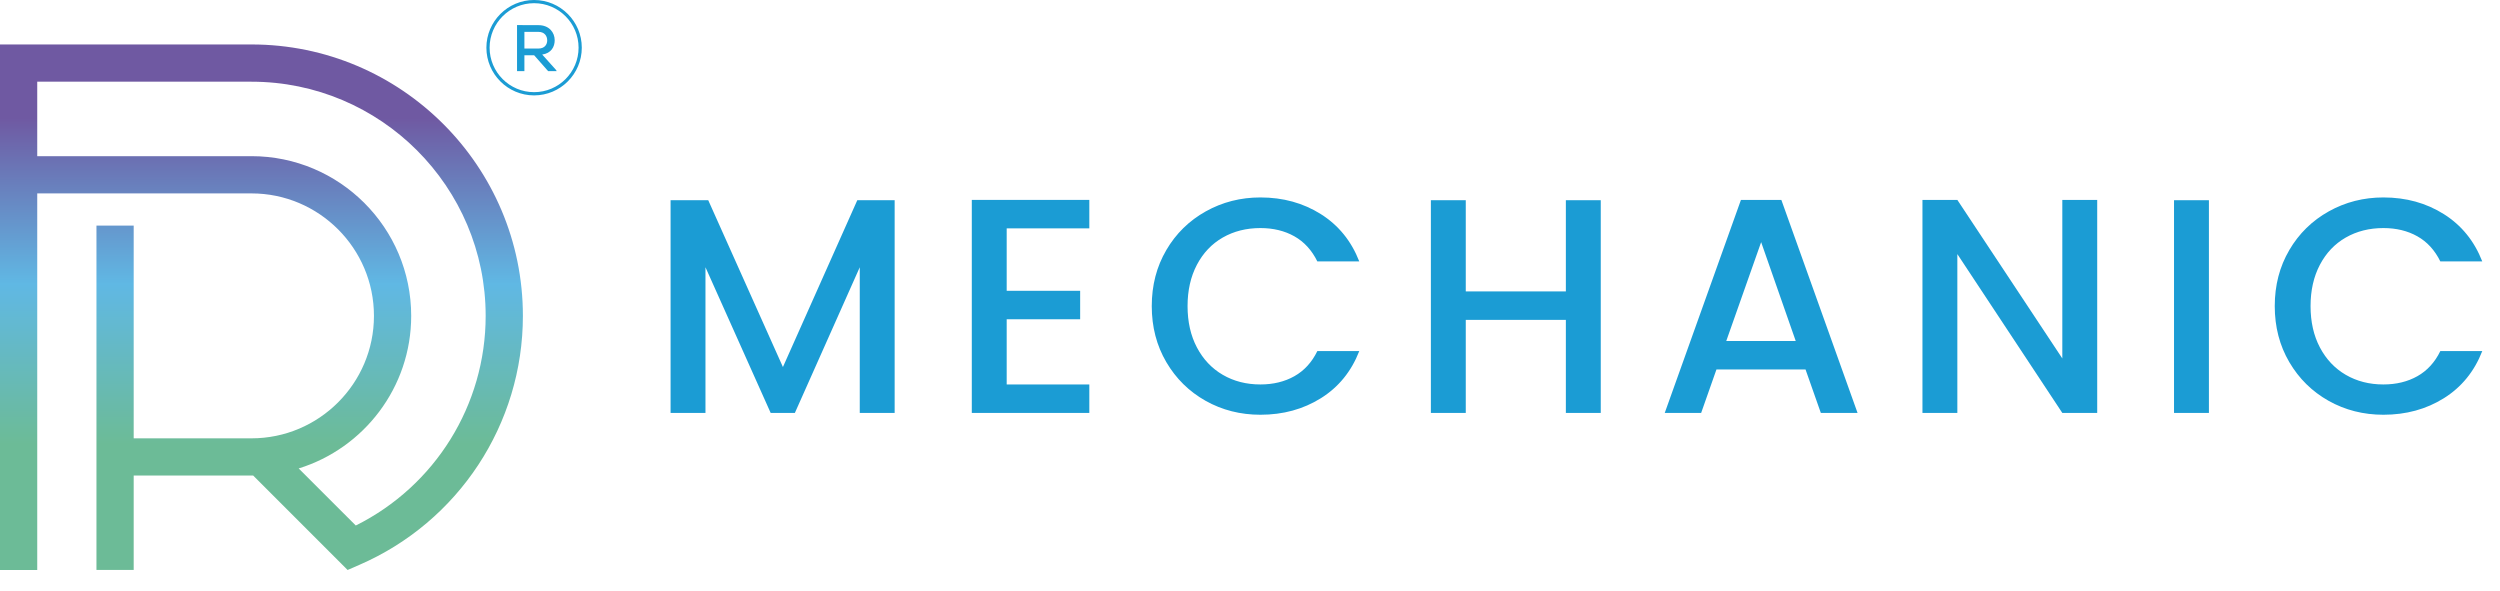
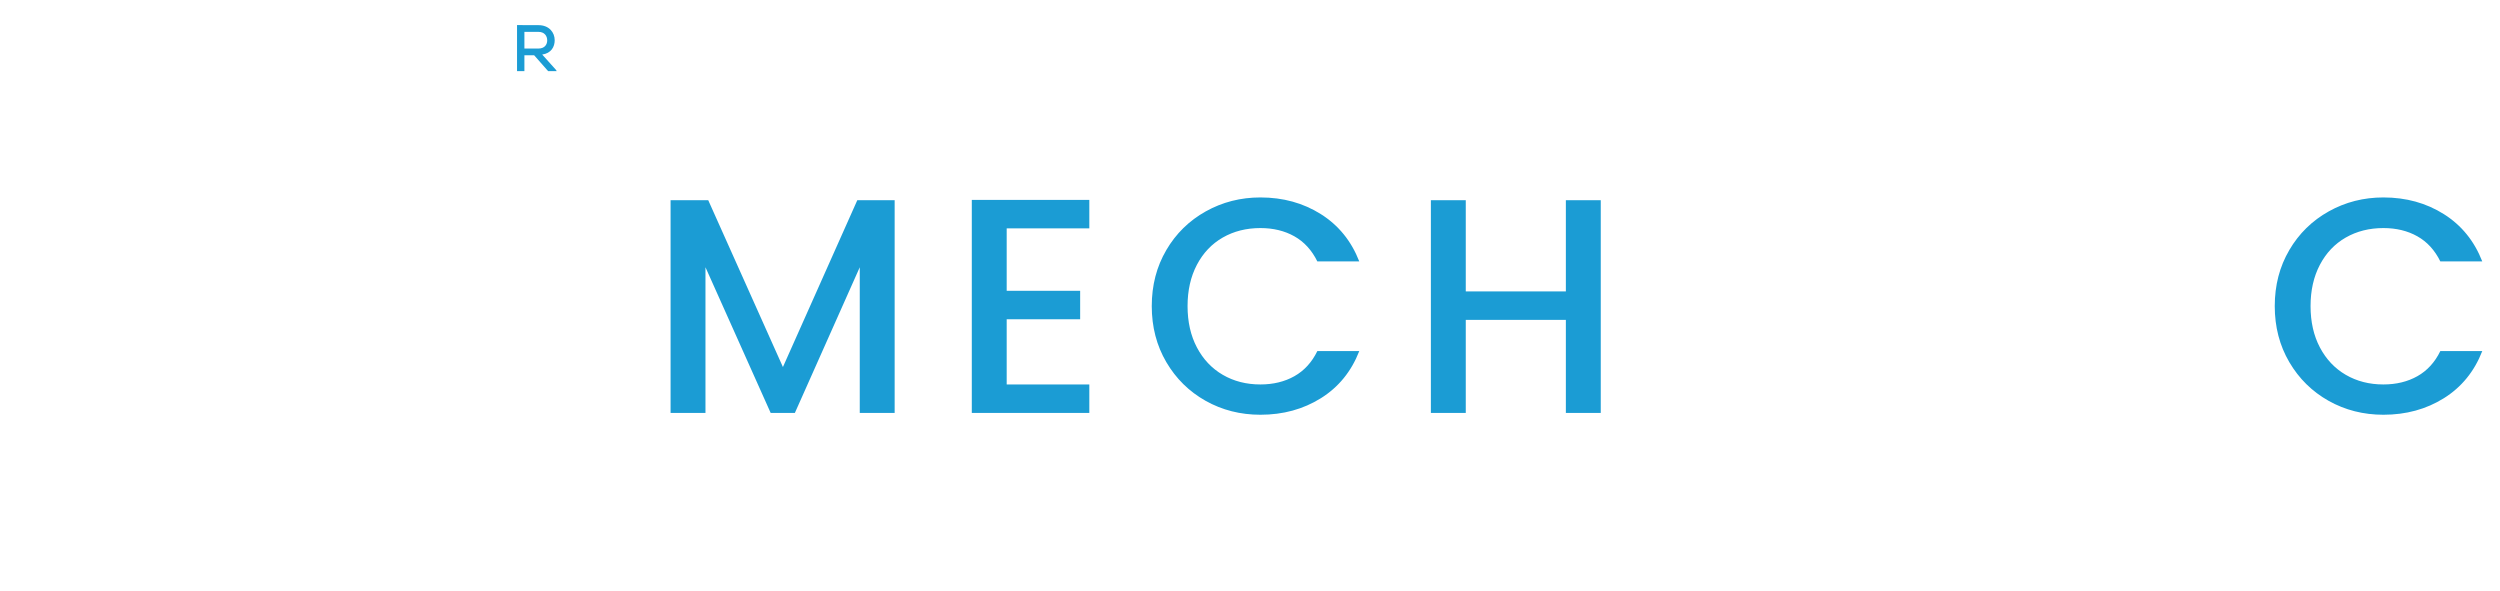
<svg xmlns="http://www.w3.org/2000/svg" id="Ebene_1" version="1.1" viewBox="0 0 1065.5 251.91">
  <defs>
    <style>
      .st0 {
        fill: url(#Unbenannter_Verlauf);
      }

      .st1 {
        isolation: isolate;
      }

      .st2 {
        fill: #1b9cd4;
      }
    </style>
    <linearGradient id="Unbenannter_Verlauf" data-name="Unbenannter Verlauf" x1="111.43" y1="202.96" x2="111.43" y2="64.14" gradientTransform="translate(0 253.28) scale(1 -1)" gradientUnits="userSpaceOnUse">
      <stop offset="0" stop-color="#6f59a2" />
      <stop offset=".51" stop-color="#60b8e4" />
      <stop offset="1" stop-color="#6cbb97" />
    </linearGradient>
  </defs>
  <g>
    <g class="st1">
      <g class="st1">
        <path class="st2" d="M381.3,85.33v90.66h-14.87v-62.09l-27.66,62.09h-10.31l-27.79-62.09v62.09h-14.87v-90.66h16.05l31.83,71.1,31.7-71.1h15.91Z" />
      </g>
      <g class="st1">
        <path class="st2" d="M429.05,97.33v26.61h31.31v12.13h-31.31v27.79h35.22v12.13h-50.09v-90.79h50.09v12.13h-35.22Z" />
      </g>
    </g>
    <g class="st1">
      <g class="st1">
        <path class="st2" d="M497.07,106.59c4.13-7.04,9.74-12.54,16.83-16.5,7.09-3.96,14.85-5.94,23.29-5.94,9.65,0,18.24,2.37,25.76,7.11,7.52,4.74,12.98,11.46,16.37,20.16h-17.87c-2.35-4.78-5.61-8.35-9.78-10.7-4.17-2.35-9-3.52-14.48-3.52-6,0-11.35,1.35-16.05,4.04-4.7,2.7-8.37,6.57-11.02,11.61-2.65,5.04-3.98,10.92-3.98,17.61s1.32,12.57,3.98,17.61c2.65,5.04,6.33,8.94,11.02,11.67,4.7,2.74,10.04,4.11,16.05,4.11,5.48,0,10.31-1.17,14.48-3.52,4.17-2.35,7.44-5.91,9.78-10.7h17.87c-3.39,8.7-8.85,15.39-16.37,20.09-7.52,4.7-16.11,7.04-25.76,7.04-8.52,0-16.31-1.98-23.35-5.93-7.04-3.96-12.63-9.46-16.76-16.5-4.13-7.04-6.2-15-6.2-23.87s2.06-16.83,6.2-23.87Z" />
      </g>
    </g>
    <g class="st1">
      <g class="st1">
        <path class="st2" d="M682.24,85.33v90.66h-14.87v-39.66h-42.66v39.66h-14.87v-90.66h14.87v38.87h42.66v-38.87h14.87Z" />
-         <path class="st2" d="M769.51,157.47h-37.96l-6.52,18.52h-15.52l32.48-90.79h17.22l32.48,90.79h-15.65l-6.52-18.52ZM765.34,145.34l-14.74-42.14-14.87,42.14h29.61Z" />
      </g>
      <g class="st1">
-         <path class="st2" d="M893.83,175.99h-14.87l-44.74-67.7v67.7h-14.87v-90.79h14.87l44.74,67.57v-67.57h14.87v90.79Z" />
-       </g>
+         </g>
      <g class="st1">
-         <path class="st2" d="M941.44,85.33v90.66h-14.87v-90.66h14.87Z" />
-       </g>
+         </g>
    </g>
    <g class="st1">
      <g class="st1">
        <path class="st2" d="M975.69,106.59c4.13-7.04,9.74-12.54,16.83-16.5,7.09-3.96,14.85-5.94,23.29-5.94,9.65,0,18.24,2.37,25.76,7.11,7.52,4.74,12.98,11.46,16.37,20.16h-17.87c-2.35-4.78-5.61-8.35-9.78-10.7-4.17-2.35-9-3.52-14.48-3.52-6,0-11.35,1.35-16.05,4.04-4.7,2.7-8.37,6.57-11.02,11.61-2.65,5.04-3.98,10.92-3.98,17.61s1.32,12.57,3.98,17.61c2.65,5.04,6.33,8.94,11.02,11.67,4.7,2.74,10.04,4.11,16.05,4.11,5.48,0,10.31-1.17,14.48-3.52,4.17-2.35,7.44-5.91,9.78-10.7h17.87c-3.39,8.7-8.85,15.39-16.37,20.09-7.52,4.7-16.11,7.04-25.76,7.04-8.52,0-16.31-1.98-23.35-5.93-7.04-3.96-12.63-9.46-16.76-16.5-4.13-7.04-6.2-15-6.2-23.87s2.06-16.83,6.2-23.87Z" />
      </g>
    </g>
  </g>
  <g>
-     <path class="st0" d="M107.18,18.96H0v223.97h15.87V82.43h91.31c28.79,0,52.2,23.42,52.2,52.2s-23.42,52.19-52.2,52.19h-50.2v-90.66h-15.87v146.76h15.87v-40.24h50.2c.24,0,.49,0,.73,0l40.24,40.25,4.96-2.16c42.37-18.37,69.75-60.03,69.75-106.14,0-63.79-51.89-115.68-115.68-115.68v.02ZM151.63,223.97l-24.33-24.32c27.74-8.59,47.95-34.5,47.95-65.02,0-37.54-30.53-68.07-68.07-68.07H15.87v-31.74h91.31c55.03,0,99.81,44.77,99.81,99.81,0,37.99-21.55,72.5-55.35,89.34h0Z" />
    <g>
-       <path class="st2" d="M227.63,40.66c-11.21,0-20.33-9.12-20.33-20.33S216.42,0,227.63,0s20.33,9.12,20.33,20.33-9.12,20.33-20.33,20.33ZM227.63,1.36c-10.46,0-18.96,8.51-18.96,18.96s8.51,18.96,18.96,18.96,18.96-8.51,18.96-18.96S238.09,1.36,227.63,1.36Z" />
      <path class="st2" d="M237.29,30.33h-3.67l-5.97-6.78h-4.15v6.78h-3.14V10.69c3.05,0,6.08.03,9.13.03,4.54,0,6.92,3.11,6.92,6.42,0,2.8-1.46,5.55-5.32,6.11l5.86,6.53.34.56h0ZM223.5,13.57v7.12h5.97c2.61,0,3.75-1.65,3.75-3.5s-1.15-3.61-3.73-3.61h-6,0Z" />
    </g>
  </g>
</svg>